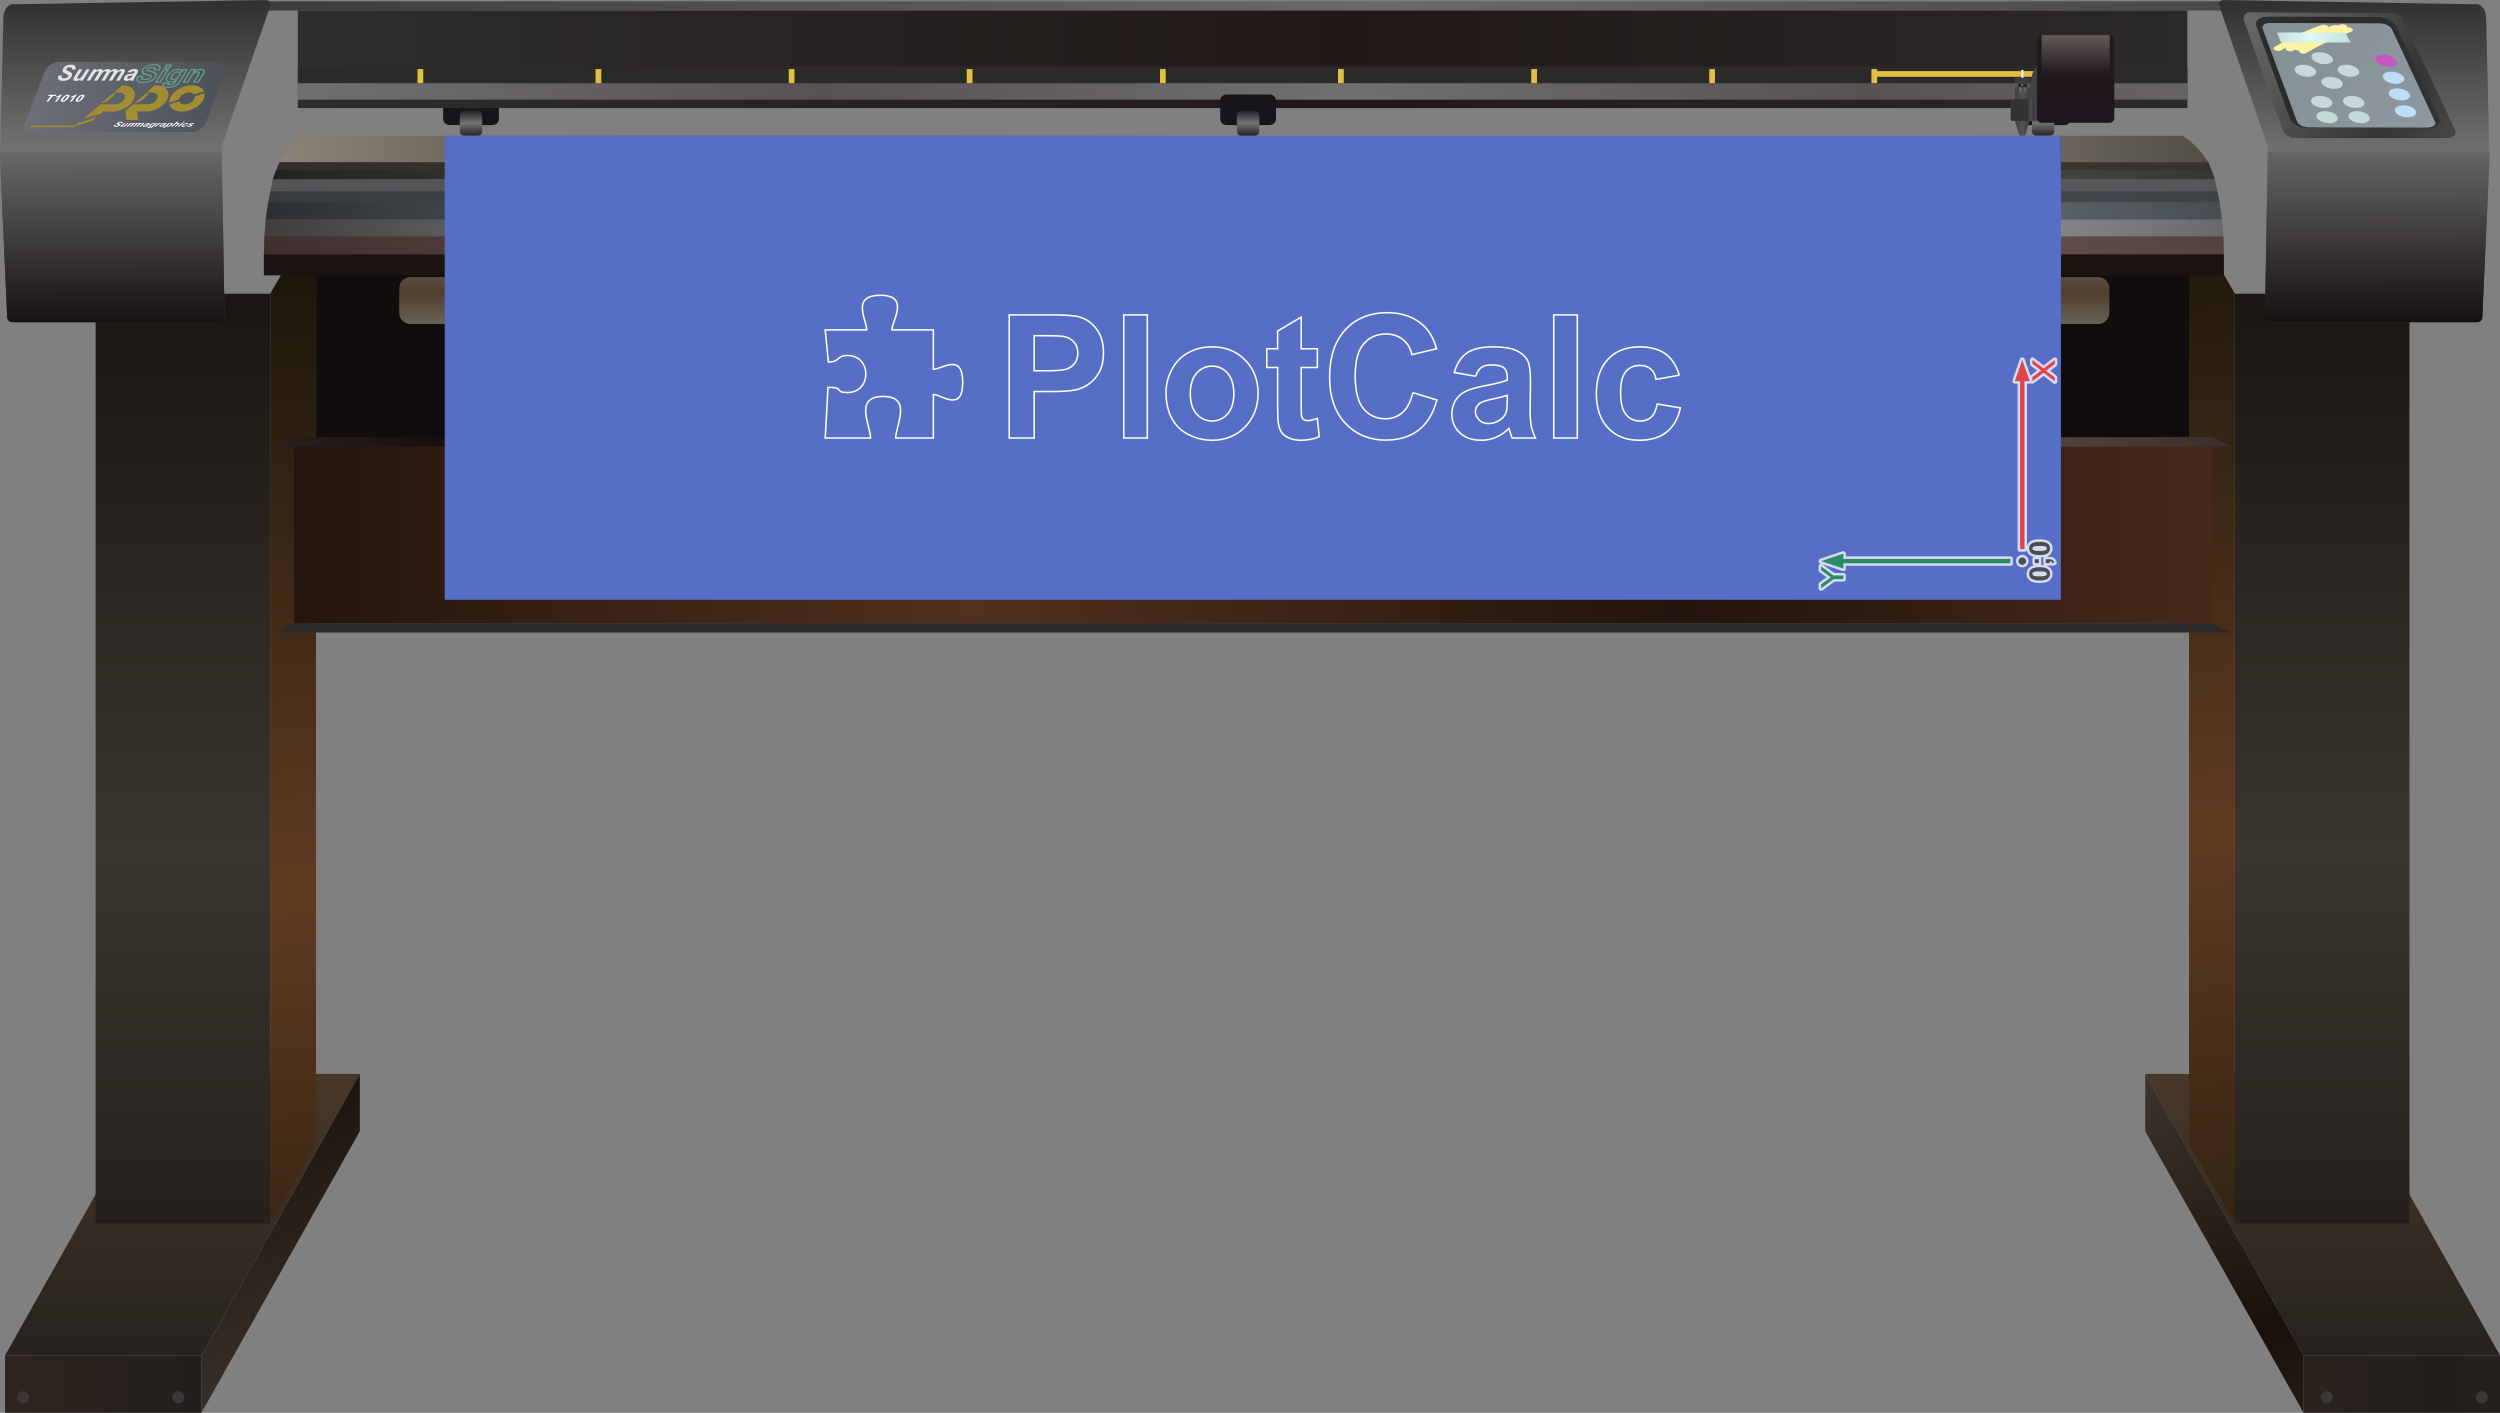
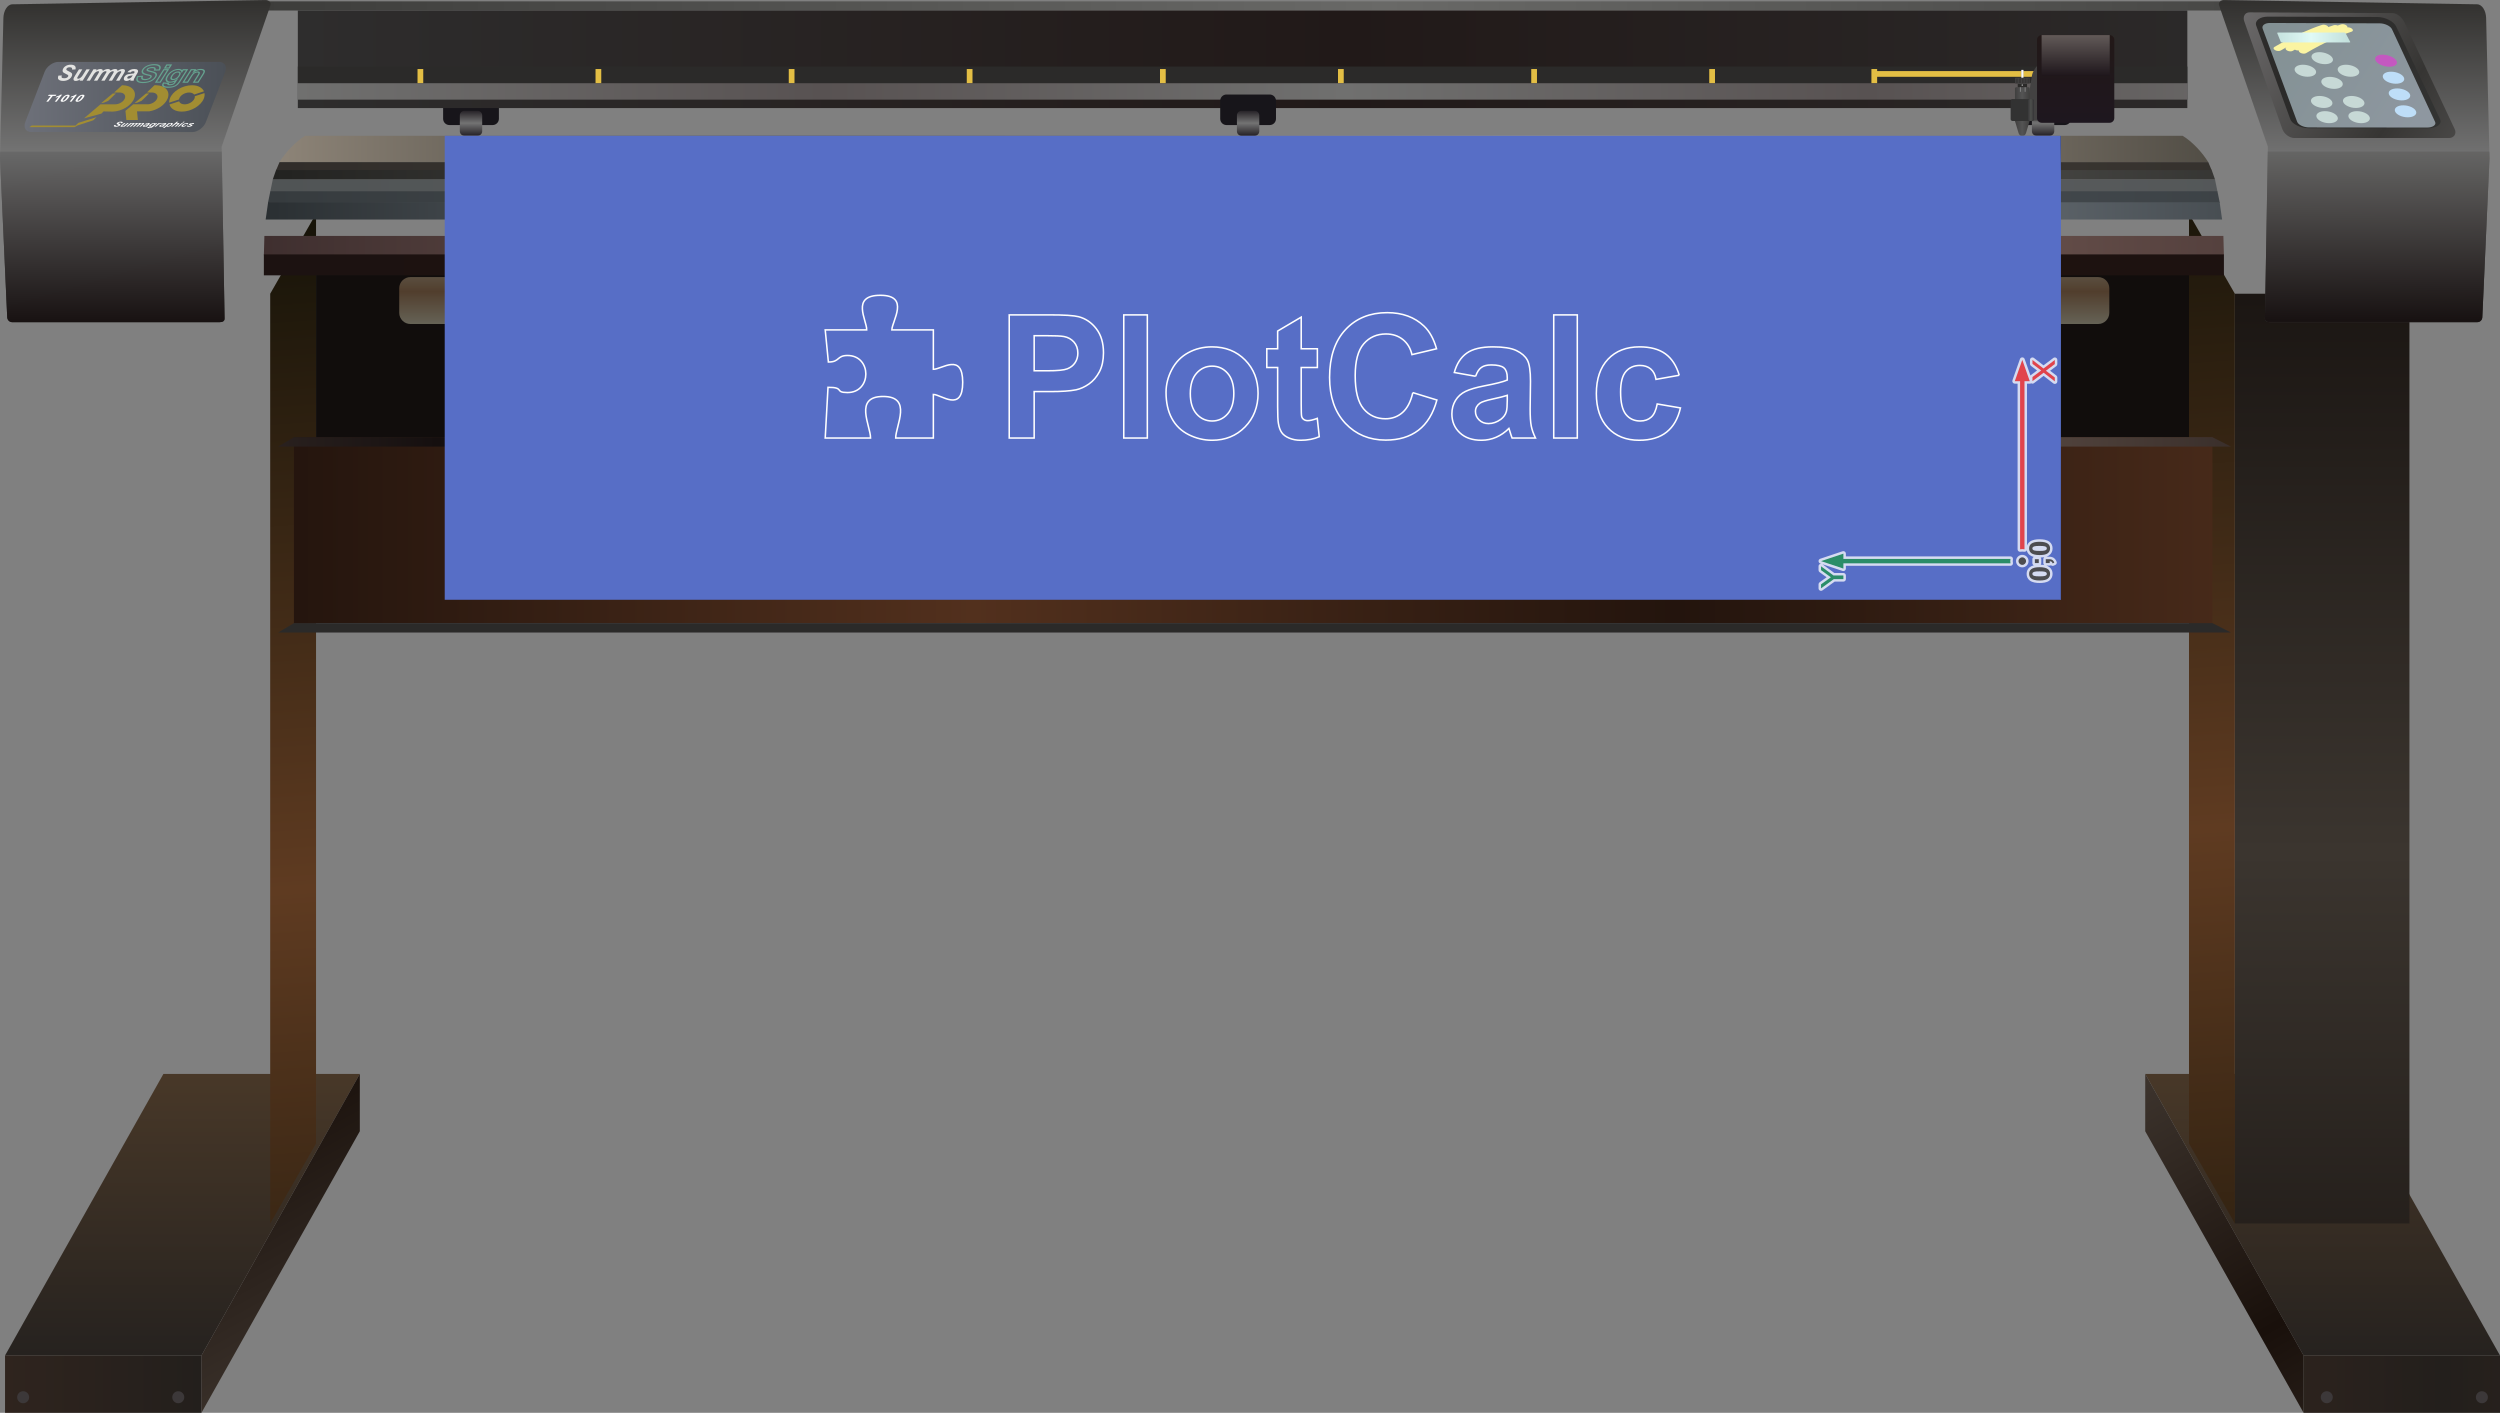
<svg xmlns="http://www.w3.org/2000/svg" xmlns:xlink="http://www.w3.org/1999/xlink" version="1.2" viewBox="-1307539 -87795 1616414 913459">
  <rect x="-1307539" y="-87795" width="1616414" height="913459" fill="#808080" stroke="none" />
  <defs>
    <linearGradient id="G1" x1="-465291" x2="-465291" y1="788622" y2="606589" spreadMethod="reflect" gradientUnits="userSpaceOnUse">
      <stop offset="0%" stop-color="rgba(38,34,31,1)" />
      <stop offset="100%" stop-color="rgba(72,56,40,1)" />
    </linearGradient>
    <linearGradient id="G2" x1="-362899" x2="-235899" y1="807143" y2="807143" spreadMethod="reflect" gradientUnits="userSpaceOnUse">
      <stop offset="0%" stop-color="rgba(47,36,30,1)" />
      <stop offset="100%" stop-color="rgba(35,31,28,1)" />
    </linearGradient>
    <linearGradient id="G3" x1="-362899" x2="-465291" y1="825664" y2="643630" spreadMethod="reflect" gradientUnits="userSpaceOnUse">
      <stop offset="0%" stop-color="rgba(66,57,50,1)" />
      <stop offset="100%" stop-color="rgba(25,16,11,1)" />
    </linearGradient>
    <linearGradient id="G4" x1="-354779" x2="-354778" y1="463010" y2="92596" spreadMethod="reflect" gradientUnits="userSpaceOnUse">
      <stop offset="0%" stop-color="rgba(59,53,47,1)" />
      <stop offset="100%" stop-color="rgba(26,21,18,1)" />
    </linearGradient>
    <linearGradient id="G5" x1="-433107" x2="-467426" y1="488383" y2="19159" spreadMethod="reflect" gradientUnits="userSpaceOnUse">
      <stop offset="0%" stop-color="rgba(95,59,33,1)" />
      <stop offset="100%" stop-color="rgba(16,16,6,1)" />
    </linearGradient>
    <linearGradient id="G6" x1="-1304284" x2="-1304284" y1="788622" y2="606589" spreadMethod="reflect" gradientUnits="userSpaceOnUse">
      <stop offset="0%" stop-color="rgba(38,34,31,1)" />
      <stop offset="100%" stop-color="rgba(72,56,40,1)" />
    </linearGradient>
    <linearGradient id="G7" x1="-1304284" x2="-1177284" y1="807143" y2="807143" spreadMethod="reflect" gradientUnits="userSpaceOnUse">
      <stop offset="0%" stop-color="rgba(47,36,30,1)" />
      <stop offset="100%" stop-color="rgba(35,31,28,1)" />
    </linearGradient>
    <linearGradient id="G8" x1="-1074891" x2="-1177284" y1="825664" y2="643630" spreadMethod="reflect" gradientUnits="userSpaceOnUse">
      <stop offset="0%" stop-color="rgba(66,57,50,1)" />
      <stop offset="100%" stop-color="rgba(25,16,11,1)" />
    </linearGradient>
    <linearGradient id="G9" x1="-1193155" x2="-1193155" y1="463010" y2="92596" spreadMethod="reflect" gradientUnits="userSpaceOnUse">
      <stop offset="0%" stop-color="rgba(59,53,47,1)" />
      <stop offset="100%" stop-color="rgba(26,21,18,1)" />
    </linearGradient>
    <linearGradient id="G10" x1="-1128960" x2="-1163280" y1="488383" y2="19159" spreadMethod="reflect" gradientUnits="userSpaceOnUse">
      <stop offset="0%" stop-color="rgba(95,59,33,1)" />
      <stop offset="100%" stop-color="rgba(16,16,6,1)" />
    </linearGradient>
    <linearGradient id="G11" x1="-1003267" x2="-1003267" y1="-8171" y2="604" spreadMethod="reflect" gradientUnits="userSpaceOnUse">
      <stop offset="0%" stop-color="rgba(115,115,115,1)" />
      <stop offset="100%" stop-color="rgba(31,27,32,1)" />
    </linearGradient>
    <linearGradient id="G12" x1="-531597" x2="-531596" y1="-8171" y2="604" spreadMethod="reflect" gradientUnits="userSpaceOnUse">
      <stop offset="0%" stop-color="rgba(115,115,115,1)" />
      <stop offset="100%" stop-color="rgba(31,27,32,1)" />
    </linearGradient>
    <linearGradient id="G13" x1="-419978" x2="-419979" y1="-10876" y2="116526" spreadMethod="reflect" gradientUnits="userSpaceOnUse">
      <stop offset="0%" stop-color="rgba(122,118,109,1)" />
      <stop offset="100%" stop-color="rgba(0,0,0,1)" />
    </linearGradient>
    <linearGradient id="G14" x1="-1138569" x2="-412447" y1="-83956" y2="-83956" spreadMethod="reflect" gradientUnits="userSpaceOnUse">
      <stop offset="0%" stop-color="rgba(61,61,59,1)" />
      <stop offset="100%" stop-color="rgba(105,105,103,1)" />
    </linearGradient>
    <linearGradient id="G15" x1="-345329" x2="-345329" y1="10236" y2="-86082" spreadMethod="reflect" gradientUnits="userSpaceOnUse">
      <stop offset="0%" stop-color="rgba(112,112,112,1)" />
      <stop offset="100%" stop-color="rgba(50,49,47,1)" />
    </linearGradient>
    <linearGradient id="G16" x1="-334386" x2="-334118" y1="10236" y2="120515" spreadMethod="reflect" gradientUnits="userSpaceOnUse">
      <stop offset="0%" stop-color="rgba(102,102,101,1)" />
      <stop offset="100%" stop-color="rgba(24,18,18,1)" />
    </linearGradient>
    <linearGradient id="G17" x1="-1235149" x2="-1235149" y1="10236" y2="-86082" spreadMethod="reflect" gradientUnits="userSpaceOnUse">
      <stop offset="0%" stop-color="rgba(115,115,115,1)" />
      <stop offset="100%" stop-color="rgba(50,49,47,1)" />
    </linearGradient>
    <linearGradient id="G18" x1="-1254043" x2="-1253774" y1="10236" y2="120515" spreadMethod="reflect" gradientUnits="userSpaceOnUse">
      <stop offset="0%" stop-color="rgba(104,104,104,1)" />
      <stop offset="100%" stop-color="rgba(24,18,18,1)" />
    </linearGradient>
    <linearGradient id="G19" x1="-274547" x2="-392515" y1="1446" y2="-75528" spreadMethod="reflect" gradientUnits="userSpaceOnUse">
      <stop offset="0%" stop-color="rgba(117,115,116,1)" />
      <stop offset="100%" stop-color="rgba(54,53,51,1)" />
    </linearGradient>
    <linearGradient id="G20" x1="-281438" x2="-385144" y1="-8383" y2="-73606" spreadMethod="reflect" gradientUnits="userSpaceOnUse">
      <stop offset="0%" stop-color="rgba(53,54,53,1)" />
      <stop offset="100%" stop-color="rgba(43,42,41,1)" />
    </linearGradient>
    <linearGradient id="G21" x1="-284361" x2="-381475" y1="-8689" y2="-69731" spreadMethod="reflect" gradientUnits="userSpaceOnUse">
      <stop offset="0%" stop-color="rgba(142,151,160,1)" />
      <stop offset="100%" stop-color="rgba(131,145,148,1)" />
    </linearGradient>
    <linearGradient id="G22" x1="-379957" x2="-332728" y1="-63549" y2="-63549" spreadMethod="reflect" gradientUnits="userSpaceOnUse">
      <stop offset="0%" stop-color="rgba(224,250,246,1)" />
      <stop offset="100%" stop-color="rgba(166,199,195,1)" />
    </linearGradient>
    <linearGradient id="G23" x1="-1114968" x2="-438058" y1="-49455" y2="-49455" spreadMethod="reflect" gradientUnits="userSpaceOnUse">
      <stop offset="0%" stop-color="rgba(46,45,45,1)" />
      <stop offset="100%" stop-color="rgba(33,25,24,1)" />
    </linearGradient>
    <linearGradient id="G24" x1="-776513" x2="-438058" y1="-28711" y2="-28711" spreadMethod="reflect" gradientUnits="userSpaceOnUse">
      <stop offset="0%" stop-color="rgba(88,82,82,1)" />
      <stop offset="100%" stop-color="rgba(112,112,111,1)" />
    </linearGradient>
    <linearGradient id="G25" x1="-1136938" x2="-414408" y1="70985" y2="70985" spreadMethod="reflect" gradientUnits="userSpaceOnUse">
      <stop offset="0%" stop-color="rgba(63,47,47,1)" />
      <stop offset="100%" stop-color="rgba(151,119,108,1)" />
    </linearGradient>
    <linearGradient id="G26" x1="-1136938" x2="-414408" y1="83473" y2="83473" spreadMethod="reflect" gradientUnits="userSpaceOnUse">
      <stop offset="0%" stop-color="rgba(28,18,17,1)" />
      <stop offset="100%" stop-color="rgba(32,19,13,1)" />
    </linearGradient>
    <linearGradient id="G27" x1="-1136603" x2="-414743" y1="59502" y2="59502" spreadMethod="reflect" gradientUnits="userSpaceOnUse">
      <stop offset="0%" stop-color="rgba(63,61,62,1)" />
      <stop offset="100%" stop-color="rgba(233,242,249,1)" />
    </linearGradient>
    <linearGradient id="G28" x1="-1134295" x2="-417051" y1="39553" y2="39553" spreadMethod="reflect" gradientUnits="userSpaceOnUse">
      <stop offset="0%" stop-color="rgba(54,59,62,1)" />
      <stop offset="100%" stop-color="rgba(82,89,95,1)" />
    </linearGradient>
    <linearGradient id="G29" x1="-1132735" x2="-418611" y1="32000" y2="32000" spreadMethod="reflect" gradientUnits="userSpaceOnUse">
      <stop offset="0%" stop-color="rgba(80,84,85,1)" />
      <stop offset="100%" stop-color="rgba(97,98,100,1)" />
    </linearGradient>
    <linearGradient id="G30" x1="-1131149" x2="-420197" y1="25049" y2="25049" spreadMethod="reflect" gradientUnits="userSpaceOnUse">
      <stop offset="0%" stop-color="rgba(34,34,32,1)" />
      <stop offset="100%" stop-color="rgba(121,120,116,1)" />
    </linearGradient>
    <linearGradient id="G31" x1="-1307612" x2="-798704" y1="16973" y2="16973" spreadMethod="reflect" gradientUnits="userSpaceOnUse">
      <stop offset="0%" stop-color="rgba(188,175,159,1)" />
      <stop offset="100%" stop-color="rgba(56,54,48,1)" />
    </linearGradient>
    <linearGradient id="G32" x1="-1135775" x2="-415571" y1="48602" y2="48602" spreadMethod="reflect" gradientUnits="userSpaceOnUse">
      <stop offset="0%" stop-color="rgba(42,47,50,1)" />
      <stop offset="100%" stop-color="rgba(164,174,184,1)" />
    </linearGradient>
    <linearGradient id="G33" x1="-1128981" x2="-422365" y1="19599" y2="19599" spreadMethod="reflect" gradientUnits="userSpaceOnUse">
      <stop offset="0%" stop-color="rgba(49,45,42,1)" />
      <stop offset="100%" stop-color="rgba(68,65,58,1)" />
    </linearGradient>
    <linearGradient id="G34" x1="-677935" x2="-1132835" y1="251472" y2="251472" spreadMethod="reflect" gradientUnits="userSpaceOnUse">
      <stop offset="0%" stop-color="rgba(82,48,29,1)" />
      <stop offset="100%" stop-color="rgba(35,20,13,1)" />
    </linearGradient>
    <linearGradient id="G35" x1="-689056" x2="-1025069" y1="192998" y2="192998" spreadMethod="reflect" gradientUnits="userSpaceOnUse">
      <stop offset="0%" stop-color="rgba(88,73,66,1)" />
      <stop offset="100%" stop-color="rgba(21,15,15,1)" />
    </linearGradient>
    <linearGradient id="G36" x1="-979921" x2="-979920" y1="100705" y2="78128" spreadMethod="reflect" gradientUnits="userSpaceOnUse">
      <stop offset="0%" stop-color="rgba(81,62,45,1)" />
      <stop offset="100%" stop-color="rgba(103,101,89,1)" />
    </linearGradient>
    <linearGradient id="G37" x1="-1291673" x2="-1161479" y1="-25078" y2="-25078" spreadMethod="reflect" gradientUnits="userSpaceOnUse">
      <stop offset="0%" stop-color="rgba(109,112,121,1)" />
      <stop offset="100%" stop-color="rgba(75,80,87,1)" />
    </linearGradient>
    <linearGradient id="G38" x1="-500825" x2="-500824" y1="-8171" y2="604" spreadMethod="reflect" gradientUnits="userSpaceOnUse">
      <stop offset="0%" stop-color="rgba(115,115,115,1)" />
      <stop offset="100%" stop-color="rgba(31,27,32,1)" />
    </linearGradient>
    <linearGradient id="G39" x1="9277" x2="-67" y1="-4784" y2="-4784" spreadMethod="reflect" gradientUnits="userSpaceOnUse">
      <stop offset="0%" stop-color="rgba(43,42,41,1)" />
      <stop offset="100%" stop-color="rgba(84,84,84,1)" />
    </linearGradient>
    <linearGradient id="G40" x1="1611" x2="67" y1="-40081" y2="-40081" spreadMethod="reflect" gradientUnits="userSpaceOnUse">
      <stop offset="0%" stop-color="rgba(178,179,179,1)" />
      <stop offset="100%" stop-color="rgba(254,254,254,1)" />
    </linearGradient>
    <linearGradient id="G41" x1="9505" x2="5550" y1="-16650" y2="-16650" spreadMethod="reflect" gradientUnits="userSpaceOnUse">
      <stop offset="0%" stop-color="rgba(31,27,32,1)" />
      <stop offset="100%" stop-color="rgba(77,79,77,1)" />
    </linearGradient>
    <linearGradient id="G42" x1="59491" x2="59491" y1="-7489" y2="-66639" spreadMethod="reflect" gradientUnits="userSpaceOnUse">
      <stop offset="0%" stop-color="rgba(30,23,31,1)" />
      <stop offset="100%" stop-color="rgba(34,24,23,1)" />
    </linearGradient>
    <linearGradient id="G43" x1="56531" x2="56531" y1="-38903" y2="-65107" spreadMethod="reflect" gradientUnits="userSpaceOnUse">
      <stop offset="0%" stop-color="rgba(31,23,28,1)" />
      <stop offset="100%" stop-color="rgba(98,90,88,1)" />
    </linearGradient>
    <linearGradient id="GS1" x1="0" x2="0" y1="0" y2="25000" gradientUnits="userSpaceOnUse">
      <stop offset="25%" stop-color="rgba(0,0,0,.2)" />
      <stop offset="100%" stop-color="rgba(0,0,0,0)" />
    </linearGradient>
    <linearGradient id="GS2" x1="0" x2="0" y1="300000" y2="100000" gradientUnits="userSpaceOnUse">
      <stop offset="0%" stop-color="rgba(0,0,0,.1)" />
      <stop offset="100%" stop-color="rgba(0,0,0,0)" />
    </linearGradient>
  </defs>
  <path id="theMotionPath" d="M0 0H-995000H0" />
  <g>
    <path fill="rgba(17,13,12,1)" d="m-1103201 211654h1215742v-134954h-1215742z" />
    <path fill="url(#G1)" d="m181875 788622h127000l-102392-182033h-127000z" />
    <path fill="url(#G2)" d="m181875 788622h127000v37042h-127000z" />
    <path fill="url(#G3)" d="m181875 788622l-102392-182033v37041l102392 182034z" />
    <path fill="rgba(60,56,57,1)" d="m196869 811728c2143 0 3881 1737 3881 3881 0 2143-1738 3880-3881 3880-2143 0-3881-1737-3881-3880 0-2144 1738-3881 3881-3881" />
    <path fill="rgba(60,56,57,1)" d="m297167 811728c2143 0 3880 1737 3880 3881 0 2143-1737 3880-3880 3880-2144 0-3881-1737-3881-3880 0-2144 1737-3881 3881-3881" />
    <path fill="url(#G4)" d="m137427 703250h112889v-601133h-112889z" />
    <path fill="url(#G5)" d="m137427 703250l-29635-51708v-601133l29635 51708z" />
    <path fill="url(#G6)" d="m-1177284 788622h-127000l102393-182033h127000z" />
    <path fill="url(#G7)" d="m-1177284 788622h-127000v37042h127000z" />
    <path fill="url(#G8)" d="m-1177284 788622l102393-182033v37041l-102393 182034z" />
    <path fill="rgba(60,56,57,1)" d="m-1192278 811728c-2143 0-3880 1737-3880 3881 0 2143 1737 3880 3880 3880 2144 0 3881-1737 3881-3880 0-2144-1737-3881-3881-3881" />
    <path fill="rgba(60,56,57,1)" d="m-1292575 811728c-2143 0-3881 1737-3881 3881 0 2143 1738 3880 3881 3880 2143 0 3880-1737 3880-3880 0-2144-1737-3881-3880-3881" />
-     <path fill="url(#G9)" d="m-1132835 703250h-112889v-601133h112889z" />
    <path fill="url(#G10)" d="m-1132835 703250l29634-51708v-601133l-29634 51708z" />
    <path fill="rgba(23,21,26,1)" d="m-1016980-26692h27955c2231 0 4057 1826 4057 4057v11642c0 2231-1826 4057-4057 4057h-27955c-2232 0-4057-1826-4057-4057v-11642c0-2231 1825-4057 4057-4057" />
    <path fill="url(#G11)" d="m-1007264 0h8523c1633 0 2970-1337 2970-2970v-10226c0-1633-1337-2970-2970-2970h-8523c-1634 0-2971 1337-2971 2970v10226c0 1633 1337 2970 2971 2970" />
    <path fill="rgba(23,21,26,1)" d="m-535-26692h27954c2232 0 4057 1826 4057 4057v11642c0 2231-1825 4057-4057 4057h-27954c-2231 0-4057-1826-4057-4057v-11642c0-2231 1825-4057 4057-4057" />
    <path fill="url(#G12)" d="m9180 0h8524c1633 0 2970-1337 2970-2970v-10226c0-1633-1337-2970-2970-2970h-8524c-1633 0-2970 1337-2970 2970v10226c0 1633 1337 2970 2970 2970" />
    <path fill="url(#G13)" d="m76896 117594l-299-34121h-1158637l-299 34121-50800 14817-32372-11896-10667-10682-1763-190853 97366-2469-802 91369h1157311l-802-91369 97367 2469-1764 190853-10667 10682-32372 11896z" />
    <path fill="url(#G14)" d="m-1138569-86919h1270896v5926h-1270896z" />
    <path fill="url(#G15)" d="m160068 120515h134197c1746 0 3096-1431 3175-3175l4656-102870-2192-90693c-101-4177-2308-8731-5852-8791l-163723-2752c-1746-29-3745 1526-3175 3175l31644 91652-1905 111125c-30 1746 1429 2329 3175 2329" />
    <path fill="url(#G16)" d="m160068 120515h134197c1746 0 3096-1431 3175-3175l4656-102870-102-4234h-143251l-1850 107950c-30 1746 1429 2329 3175 2329" />
    <path fill="url(#G17)" d="m-1165511 120515h-134197c-1746 0-3096-1431-3175-3175l-4656-102870 2192-90693c101-4177 2308-8731 5852-8791l163723-2752c1746-29 3745 1526 3175 3175l-31643 91652 1905 111125c30 1746-1430 2329-3176 2329" />
    <path fill="url(#G18)" d="m-1165511 120515h-134197c-1746 0-3096-1431-3175-3175l-4656-102870 102-4234h143251l1851 107950c30 1746-1430 2329-3176 2329" />
    <path fill="url(#G19)" d="m146964-79810l92375 488c2959 15 6258 2837 7754 6013l32496 69001c1434 3045-553 5754-3718 5754h-99907c-3179 0-6706-2616-7838-5819l-24590-69594c-1126-3188 498-5858 3428-5843" />
    <path fill="url(#G20)" d="m158769-77031l70714 220c5241 16 10700 2850 12247 6119l28460 60127c1443 3049-2530 5775-8169 5770l-76396-65c-5639-5-11162-2637-12329-5843l-22019-60469c-1169-3211 2267-5859 7492-5859" />
    <path fill="url(#G21)" d="m160068-72935l71088 236c3277 10 6915 1740 7879 3811l27893 59940c889 1912-1576 3620-5101 3616l-76395-73c-3525-3-6972-1657-7713-3657l-22309-60208c-741-1999 1382-3676 4658-3665" />
    <path fill="rgba(251,244,162,1)" d="m210215-70115c995-82 2163 253 2917 853 932 741 845 1616-194 1950-4103 1323-7930 2927-11583 4584-6202 2812-12315 5974-17886 9312-842 505-2487 405-3635-227-787-433-1148-1008-1023-1495-816 65-1756-122-2516-537l-55-32c-456 268-928 534-1382 804-858 510-2493 415-3636-219-1124-625-1340-1560-483-2064l290-179c-1341 731-2668 1479-3953 2235-871 512-2504 409-3635-228-1108-622-1314-1552-443-2064 5778-3413 12156-6643 18605-9516 3876-1726 7922-3391 12247-4770 1052-335 2631-14 3510 723 254 213 429 455 512 683 1133-415 2265-810 3428-1179 758-240 1769-138 2598 204 733-260 1482-506 2226-748 1052-343 2618-30 3524 723 462 384 664 821 567 1187" />
    <path fill="url(#G22)" d="m165320-66751h42877c346 0 718 172 829 382l2986 5640c115 216-70 382-429 382h-43664c-359 0-702-172-788-382l-2294-5640c-86-210 124-382 483-382" />
    <path fill="rgba(199,217,214,1)" d="m195674-46305c3746 0 5985-1739 4962-3884-1023-2146-4865-3881-8542-3885-3677-4-5847 1735-4879 3885 967 2149 4713 3884 8459 3884m-346-796c2965 0 4749-1382 3940-3088-809-1707-3884-3088-6801-3088-2916 0-4651 1381-3884 3088 767 1706 3781 3088 6745 3088" />
    <path fill="rgba(199,217,214,1)" d="m201659-30328c3767 0 6192-1744 5432-3885-760-2141-4437-3880-8196-3884-3760-4-6200 1739-5432 3884 767 2145 4430 3885 8196 3885m-276-797c2985 0 4914-1381 4312-3088-601-1706-3524-3084-6510-3088-2986-4-4921 1382-4313 3088 609 1707 3525 3088 6511 3088" />
    <path fill="rgba(199,217,214,1)" d="m184437-38178c3766 0 6220-1735 5390-3877-829-2141-4609-3892-8348-3892-3739 0-6068 1739-5253 3884 816 2146 4444 3885 8211 3885m-277-797c2986 0 4928-1381 4271-3088-656-1707-3649-3088-6621-3088-2971 0-4844 1382-4202 3088 643 1707 3566 3088 6552 3088" />
    <path fill="rgba(199,217,214,1)" d="m212344-38170c3759 0 6234-1727 5363-3877-871-2149-4714-3892-8459-3892-3746 0-5999 1739-5156 3884 843 2146 4492 3885 8252 3885m-290-797c2985 0 4920-1381 4243-3088-677-1706-3725-3088-6704-3088-2979 0-4768 1382-4105 3088 663 1707 3580 3088 6566 3088" />
    <path fill="rgba(199,217,214,1)" d="m215675-17984c3760 0 6199-1736 5432-3885-767-2149-4437-3884-8197-3884-3759 0-6192 1739-5432 3884 760 2145 4437 3885 8197 3885m-290-797c2992 0 4920-1381 4312-3088-608-1706-3518-3088-6510-3088-2993 0-4907 1382-4299 3088 608 1707 3504 3088 6497 3088" />
    <path fill="rgba(199,217,214,1)" d="m194969-17984c3767 0 6192-1740 5432-3885-760-2145-4437-3884-8196-3884-3760 0-6200 1739-5432 3884 767 2145 4430 3885 8196 3885m-276-797c2985 0 4913-1381 4312-3088-601-1706-3524-3088-6510-3088-2986 0-4921 1382-4313 3088 609 1707 3525 3088 6511 3088" />
    <path fill="rgba(199,217,214,1)" d="m219172-8152c3766 0 6192-1739 5432-3884-760-2145-4437-3884-8197-3884-3759 0-6199 1739-5432 3884 767 2145 4430 3884 8197 3884m-277-796c2986 0 4914-1381 4313-3088-601-1706-3525-3088-6510-3088-2986 0-4921 1382-4313 3088 608 1707 3525 3088 6510 3088" />
    <path fill="rgba(199,217,214,1)" d="m198480-8152c3760 0 6185-1739 5418-3884-767-2145-4430-3884-8196-3884-3767 0-6186 1739-5419 3884 767 2145 4437 3884 8197 3884m-290-796c2985 0 4921-1381 4312-3088-608-1706-3524-3088-6510-3088-2986 0-4921 1382-4313 3088 609 1707 3525 3088 6511 3088" />
    <path fill="rgba(190,222,248,1)" d="m249180-11947c3760 17 6199-1694 5432-3827-767-2133-4430-3893-8196-3917-3767-24-6193 1694-5433 3836 761 2141 4438 3892 8197 3908m-290-804c2985 16 4920-1337 4312-3031-608-1695-3524-3092-6510-3113-2986-20-4914 1349-4312 3048 601 1698 3524 3080 6510 3096" />
    <path fill="rgba(190,222,248,1)" d="m245268-22877c3760 33 6193-1686 5433-3819-761-2133-4444-3892-8211-3933-3766-41-6199 1666-5432 3811 767 2146 4451 3909 8210 3941m-276-804c2992 24 4907-1341 4299-3031-608-1690-3497-3084-6497-3113-2999-28-4941 1313-4326 3015 615 1703 3532 3105 6524 3129" />
    <path fill="rgba(190,222,248,1)" d="m241412-33660c3760 40 6185-1662 5418-3811-767-2150-4499-3913-8265-3966-3767-53-6117 1666-5350 3819 767 2154 4437 3917 8197 3958m-290-805c2985 33 4920-1320 4312-3023-608-1702-3566-3108-6552-3145-2985-36-4879 1321-4271 3023 609 1703 3525 3113 6511 3145" />
    <path fill="rgba(196,88,192,1)" d="m237196-44647c3760 45 5923-1646 4755-3795-1168-2150-5218-3954-8915-4007-3698-52-5702 1674-4576 3828 1127 2154 4977 3929 8736 3974m-415-805c2972 37 4714-1312 3788-3015-926-1702-4119-3120-7063-3161-2945-40-4562 1309-3663 3023 898 1715 3967 3117 6938 3153" />
    <path fill="url(#G23)" d="m-1114968-17916h1221684v-63077h-1221684z" />
    <path fill="url(#G24)" d="m-1114968-23366h1221684v-10690h-1221684z" />
    <path fill="rgba(43,42,41,1)" d="m-1114968-44745h1221684v10689h-1221684z" />
    <path fill="rgba(227,190,68,1)" d="m-922489-43157h3704v9101h-3704z" />
    <path fill="rgba(227,190,68,1)" d="m-1037583-43157h3704v9101h-3704z" />
    <path fill="rgba(227,190,68,1)" d="m-797553-43157h3704v9101h-3704z" />
    <path fill="rgba(227,190,68,1)" d="m-97547-43157h3704v1323h117581v-1323h3704v9101h-3704v-4074h-117581v4074h-3704z" />
    <path fill="url(#G25)" d="m-1136938 77229l344-12488c165261 0 1101356 0 1266617 0l344 12488c-165491 0-1101815 0-1267305 0" />
    <path fill="url(#G26)" d="m-1136938 76700v13547c165490 0 1101814 0 1267305 0v-13547c-165491 0-1101815 0-1267305 0" />
-     <path fill="url(#G27)" d="m-1136603 65058l828-11112c164715 0 1100264 0 1264978 0l828 11112c-165266 0-1101367 0-1266634 0" />
    <path fill="url(#G28)" d="m-1134295 43416l1586-7725c162671 0 1096176 0 1258846 0l1586 7725c-163728 0-1098290 0-1262018 0" />
    <path fill="url(#G29)" d="m-1132735 35863l1586-7726c161631 0 1094096 0 1255727 0l1586 7726c-162689 0-1096211 0-1258899 0" />
    <path fill="url(#G30)" d="m-1131149 28137l2168-6177c160185 0 1091205 0 1251391 0l2168 6177c-161631 0-1094096 0-1255727 0" />
    <path fill="url(#G31)" d="m-1126813 17039c3721-6103 10302-13270 16561-17039 147699 0 1066233 0 1213933 0 6258 3769 12840 10936 16561 17039-158740 0-1088315 0-1247055 0" />
    <path fill="url(#G32)" d="m129203 54158l-1585-11112c-163658 0-1098150 0-1261807 0l-1586 11112c164715 0 1100264 0 1264978 0" />
    <path fill="url(#G33)" d="m122410 22160l-2168-5121c-158740 0-1088315 0-1247055 0l-2168 5121c160185 0 1091205 0 1251391 0" />
    <path fill="url(#G34)" d="m-1117496 194896h1240452v120209h-1240452z" />
    <path fill="url(#G35)" d="m-1127727 200981h1262677l-11994-6085h-1240452z" />
    <path fill="rgba(43,42,41,1)" d="m-1127727 321190h1262677l-11994-6085h-1240452z" />
    <path fill="url(#G36)" d="m-1042186 91357h1091227c3978 0 7232 3254 7232 7232v15875c0 3977-3254 7232-7232 7232h-1091227c-3977 0-7232-3255-7232-7232v-15875c0-3978 3254-7232 7232-7232" />
    <path fill="url(#G37)" d="m-1269789-47767h103898c3537 0 5316 2893 3954 6430l-12520 32519c-1362 3537-5370 6430-8906 6430h-103898c-3537 0-5316-2893-3954-6430l12520-32519c1362-3537 5370-6430 8906-6430" />
    <path fill="rgba(254,254,254,1)" d="m-1223220-8192h907l-318 275c543-222 1009-333 1396-333 268 0 444 36 527 108 84 72 91 172 22 299 223-116 480-212 778-290 297-78 569-117 816-117 176 0 311 20 406 58l149 105 107 170c543-222 1009-333 1396-333 269 0 444 36 527 108 84 72 91 172 22 299 223-116 480-212 778-290 297-78 569-117 816-117 284 0 462 50 535 150 73 100 39 231-102 396-69 79-219 216-452 410l-1665 1402h-958l1662-1402c208-176 324-276 347-300 57-66 71-117 44-156-27-37-101-57-221-57-240 0-526 82-856 247-239 118-536 327-889 626l-1230 1042h-958l1644-1394c189-160 303-264 344-312 52-61 64-111 34-150-30-39-101-59-213-59-105 0-231 21-376 62-147 40-293 96-437 167-145 71-296 163-452 274-25 19-59 45-102 79l-1584 1333h-958l2011-1704c55-65 69-116 42-154-27-37-101-57-221-57-240 0-526 82-856 247-239 118-536 327-889 626l-1230 1042h-958l1644-1394c189-160 303-264 344-312 52-61 63-111 34-150-30-39-101-59-213-59-105 0-231 21-377 62-146 40-292 96-436 167-146 71-296 163-452 274-72 53-220 171-441 355l-1245 1057h-959zm36540 1660l1013-96c-28 128-2 218 74 271 77 53 220 79 431 79 217 0 419-31 604-96 129-43 221-97 274-159 37-43 46-81 28-114-22-32-121-71-296-117-471-124-743-223-819-296-119-112-100-260 57-442 156-183 396-340 718-472 448-184 959-276 1531-276 456 0 754 55 894 163 140 109 161 256 65 441l-969 101c26-84 5-148-63-190-94-57-239-85-439-85-199 0-361 22-487 65-125 44-211 94-259 150-50 58-46 106 10 143 35 24 179 65 431 122 390 89 627 175 711 261 119 120 106 265-39 434-188 219-492 409-912 570-420 160-887 240-1401 240-512 0-854-61-1029-183-175-121-217-293-128-514m-1088-224l847 97c-385 269-786 474-1207 614-421 140-829 210-1224 210-452 0-734-87-849-262-114-175-40-416 223-724 215-250 498-487 850-710 351-223 742-398 1175-527 433-127 841-192 1227-192 418 0 692 71 818 214 128 142 108 328-60 560l-964 64c88-129 109-225 62-285-47-62-150-92-311-92-185 0-396 45-633 135-238 90-476 224-715 403-239 179-426 346-560 503-117 136-156 241-118 315 40 74 136 111 290 111 153 0 332-36 537-109 203-72 408-181 612-325m-2328-1436h957l-2715 2300h-958zm1031-873h956l-663 563h-958zm-6955 3173h-957l3746-3173h957l-1335 1131c315-113 587-192 819-242 231-49 455-74 671-74 291 0 475 54 551 163 75 108 38 250-113 426-84 92-240 234-470 427l-1597 1342h-958l1629-1368c175-149 283-244 325-287 68-79 84-141 50-189-35-47-116-71-246-71-163 0-351 37-563 109-278 96-526 213-749 353-121 77-349 257-685 542zm-3030-981c-156 182-208 323-158 423 51 100 167 150 352 150 160 0 346-38 558-112 213-75 442-200 689-374 247-173 434-335 562-484 148-172 198-305 148-398-48-92-172-139-369-139-185 0-388 43-613 127-224 85-449 210-673 375-225 165-390 309-496 432m556-1319h909l-273 234c284-104 530-179 739-225 207-45 409-67 603-67 373 0 601 84 685 250 84 167-16 415-299 745-355 415-853 767-1491 1053-545 245-1048 367-1507 367-474 0-725-122-757-367l-1396 1187h-956zm-3290 1223c-67 10-152 20-255 29-514 38-876 93-1086 166-150 53-264 124-340 213-63 74-76 135-38 186 36 50 121 75 252 75 145 0 301-23 469-69 168-46 315-105 439-177 126-73 279-186 460-340zm-416-581l-894-51c282-203 605-362 970-477 365-114 767-172 1207-172 457 0 745 60 861 179 116 120 101 265-47 437-59 70-132 144-218 221-86 78-328 284-727 616-330 275-542 468-637 578-84 98-150 206-199 327h-937c36-84 87-171 155-260-227 101-456 179-686 235-230 55-438 82-623 82-294 0-483-62-567-188-84-125-42-286 127-484 189-220 445-396 769-528 324-132 769-212 1334-239 479-25 810-55 993-90 115-87 195-156 239-208 58-67 64-122 20-167-44-46-148-68-311-68-171 0-326 22-463 68-138 44-260 107-366 189m-2778-642h901l-507 433c611-328 1109-491 1496-491 137 0 265 22 382 67l-805 509c-69-20-154-31-252-31-165 0-368 41-608 122-241 81-467 189-679 325-213 135-492 350-838 644l-847 722h-958zm-4909 1309c-151 176-205 309-163 401 42 92 154 138 337 138 171 0 372-42 604-124 231-83 454-200 670-352 216-152 386-299 508-441 140-164 183-296 129-396-55-99-174-150-357-150-173 0-368 45-587 133-220 88-455 224-707 409-193 142-337 269-434 382m-2086 1115l932 95c-57 67-83 117-79 150 4 34 33 63 87 87 53 24 145 36 272 36 216 0 411-26 586-79 132-40 268-105 407-195 85-56 240-180 462-369l127-108c-502 178-941 268-1313 268-348 0-565-80-651-239-86-159 2-392 265-699 231-270 519-518 864-743 345-226 704-396 1079-512 373-116 703-174 988-174 235 0 415 41 542 122 125 82 179 196 162 343l473-407h902l-2213 1923c-366 306-640 525-823 656-183 131-353 235-511 313-157 78-328 143-512 195-184 53-379 90-588 113-209 23-424 35-645 35-500 0-832-55-992-166-160-112-130-296 91-554 23-28 52-58 88-91m-459-1201c-67 10-152 20-255 29-513 38-876 93-1086 166-150 53-263 124-339 213-64 74-76 135-39 186 37 50 121 75 252 75 145 0 302-23 469-69 169-46 315-105 440-177 126-73 279-186 459-340zm-416-581l-893-51c282-203 605-362 970-477 365-114 766-172 1207-172 457 0 744 60 860 179 116 120 101 265-46 437-60 70-132 144-218 221-87 78-329 284-728 616-330 275-542 468-636 578-84 98-150 206-200 327h-936c35-84 87-171 155-260-228 101-457 179-687 235-229 55-438 82-622 82-295 0-484-62-568-188-84-125-41-286 128-484 189-220 445-396 768-528 325-132 769-212 1335-239 478-25 809-55 993-90 115-87 195-156 239-208 58-67 64-122 19-167-43-46-147-68-310-68-171 0-326 22-464 68-137 44-260 107-366 189m-14491-642h959l-1645 1365c-198 164-314 266-349 306-57 67-72 124-44 172 27 48 94 71 202 71 76 0 161-11 255-32 92-22 197-55 313-99 117-44 231-95 342-152 112-56 234-131 368-224 97-69 230-172 397-310l1323-1097h958l-2778 2300h-894l348-296c-563 236-1055 353-1481 353-268 0-433-54-493-163-61-108-13-255 143-437 69-80 245-238 531-475zm-6279 1278l986-33c-155 197-217 330-184 399 51 112 274 168 671 168 329 0 602-38 815-115 212-77 365-169 458-278 80-93 88-173 24-238-43-48-209-126-498-232-288-107-488-196-601-268-115-72-172-165-174-279-2-115 62-249 193-401 230-269 570-491 1020-667 449-177 957-265 1524-265 574 0 944 87 1109 262 166 175 140 408-78 698l-989 28c106-151 120-267 45-348-75-81-255-121-537-121-279 0-504 31-678 95-174 64-302 144-385 241-79 91-88 166-31 226 58 60 229 143 511 249 428 158 677 285 746 384 105 145 60 330-134 557-241 281-617 520-1130 719-512 199-1073 298-1683 298-421 0-747-45-977-137-230-92-339-219-327-381 13-163 114-350 304-561" />
    <path fill="rgba(162,141,50,1)" d="m-1240599-15764l5873 132c5991-129 12175-3905 13952-8519 1813-4708-1634-8524-7697-8524-47 0-94 0-141 1l-5175 4715 3507-20c2723 0 4271 1714 3457 3828-798 2071-3575 3767-6265 3825h-9486l-10673 9059 11263-3070z" />
    <path fill="rgba(162,141,50,1)" d="m-1220545-21094l632-614 6824-5671h1993l-4910 4764-2800 1200zm1598 5299l7803-3c5429-805 10454-4298 12015-8353 1781-4624-1512-8405-7422-8521l-1087-37-4934 4707 3648 40c2466 181 3771 1833 3009 3811-731 1898-3145 3510-5671 3786h-9789l-5058 4236 596 5908h7430z" />
    <path fill="rgba(162,141,50,1)" d="m-1189987-15628c6063 0 12448-3816 14261-8523 474-1233 587-2404 388-3462l-6243 2033c59 442 0 924-195 1429-814 2113-3681 3827-6403 3827-1844 0-3149-787-3546-1951l-6244 2034c771 2740 3734 4613 7982 4613m14304-13106c-1037-2370-3850-3941-7741-3941-6063 0-12448 3816-14261 8524-369 958-520 1879-475 2739l6341-2066c35-218 95-444 184-673 813-2114 3680-3828 6403-3828 1481 0 2614 508 3209 1310z" />
    <path fill="rgba(162,141,50,1)" d="m-1242087-21094l631-614 6824-5671h1994l-4911 4764-2800 1200z" />
    <path fill="rgba(162,141,50,1)" d="m-1258737-6622l-28242-29-1636 1066h29330l1614-1008 10454-3430 2039-2018-11742 3690z" />
    <path fill="rgba(227,227,225,1)" d="m-1247116-42990h2061l-518 880c1068-710 2042-1064 2922-1064 608 0 1033 116 1276 345 244 231 334 549 272 955 419-371 933-677 1550-927 616-248 1204-373 1766-373 399 0 721 62 965 184l408 322 378 558c1067-710 2042-1064 2922-1064 608 0 1033 116 1276 345 244 231 334 549 272 955 419-371 933-677 1550-927 616-248 1204-373 1766-373 644 0 1086 161 1326 479 240 318 260 738 63 1264-98 253-337 689-721 1309l-2739 4476h-2175l2732-4476c340-561 528-882 565-958 79-209 74-375-17-497-90-120-271-182-543-182-546 0-1134 262-1762 788-454 375-972 1042-1552 1998l-2017 3327h-2174l2696-4450c309-512 491-844 549-998 73-193 61-353-35-478-98-125-274-187-528-187-238 0-509 66-809 196-302 130-591 307-866 535-277 227-550 519-822 875-43 58-100 140-172 248l-2607 4259h-2174l3298-5440c77-207 71-370-19-491-89-120-271-182-542-182-547 0-1135 262-1762 788-455 375-973 1042-1553 1998l-2016 3327h-2175l2696-4450c309-512 491-844 549-998 73-193 61-353-34-478-98-125-275-187-528-187-238 0-509 66-809 196-303 130-592 307-867 535-277 227-550 519-821 875-125 168-374 545-737 1132l-2042 3375h-2175zm25400 3906c-145 33-330 63-558 92-1137 120-1919 297-2340 530-302 170-507 397-613 680-89 235-72 431 50 594 121 160 332 240 629 240 329 0 667-73 1013-221 348-147 636-335 866-566 232-231 494-592 790-1083zm-1376-1854l-2066-163c488-651 1104-1158 1847-1523 743-366 1613-550 2612-550 1038 0 1735 191 2086 571 353 382 427 847 220 1396-83 222-193 458-330 705-138 250-535 906-1194 1967-545 878-883 1493-1015 1844-118 314-187 661-210 1045h-2125c17-266 70-545 157-830-440 323-902 573-1383 750-480 177-933 264-1352 264-668 0-1144-200-1428-601-284-401-307-915-70-1545 264-703 715-1266 1352-1686 638-422 1588-677 2850-764 1069-80 1798-175 2189-286 195-278 325-500 388-665 80-214 54-391-81-535-132-144-385-215-755-215-389 0-723 71-1003 215-278 141-510 344-689 606m-33374-2052h2177l-2718 4358c-329 524-516 850-565 979-80 212-71 394 27 547 97 154 268 229 512 229 173 0 357-35 554-104 194-68 407-174 639-316 232-141 453-302 664-483 211-182 432-420 668-717 168-219 394-550 670-988l2187-3505h2175l-4596 7344h-2030l570-943c-1101 752-2133 1127-3098 1127-608 0-1024-174-1241-521-219-347-219-814 1-1396 96-255 379-760 850-1517zm-13302 4080l2214-104c-206 630-247 1055-122 1274 199 358 747 538 1648 538 748 0 1338-123 1764-368 426-246 703-540 834-887 112-300 71-554-122-762-134-153-569-401-1303-740-734-342-1255-628-1565-856-313-229-511-526-601-892-90-365-44-792 140-1280 322-856 929-1566 1819-2130 888-564 1975-844 3262-844 1304 0 2209 278 2713 837 506 559 620 1302 341 2229l-2223 89c127-483 72-854-159-1113-229-257-667-387-1309-387-632 0-1120 102-1466 304-348 203-579 460-696 769-110 293-75 531 99 722 176 193 625 458 1344 795 1089 504 1748 912 1980 1226 346 462 382 1054 108 1781-337 896-1013 1660-2029 2294-1015 635-2215 953-3599 953-955 0-1729-146-2320-439-589-292-931-698-1025-1216-92-519-1-1118 273-1793" />
    <path fill="rgba(101,163,143,1)" d="m-1218830-38589l3906-288-163 410c-178 448-318 1013-23 1351 286 328 905 404 1468 404 658 0 1417-82 2081-388 454-210 877-481 1105-842 88-140 144-283 90-407-64-149-380-272-559-332-212-70-450-126-674-180-423-103-851-199-1280-294-964-214-2232-575-2740-1212-577-723-497-1602 106-2560 416-660 1037-1248 1788-1761 822-562 1743-964 2722-1234 1094-301 2191-414 3239-414 1437 0 3048 189 3758 1042 643 771 474 1755-127 2782l-176 300-3850 102 161-390c128-306 252-735 32-961-234-239-871-277-1292-277-618 0-1301 80-1930 345-264 111-466 251-593 453-90 143-90 245 1 348 243 272 1555 558 1994 649 896 186 2004 445 2716 840 559 309 904 741 997 1303 102 625-184 1326-598 1983-461 732-1145 1383-1975 1955-891 614-1882 1061-2950 1348-1193 322-2411 431-3552 431-1499 0-3097-212-3853-1084-724-835-511-1992 23-3113zm17169-4838l1705-2707h3704l-1706 2707zm-5761 9142l5540-8791h3703l-5540 8791zm12747-686c-949 427-1947 686-2967 686-1526 0-2518-505-2794-1574-234-906 173-1954 787-2929 781-1239 1873-2433 3430-3295 1333-739 2731-1164 4154-1164 1052 0 1821 267 2287 788l389-617h3523l-4826 7659c-453 720-1038 1579-1730 2231-491 464-1059 895-1715 1224-646 324-1347 545-2041 694-870 187-1764 243-2595 243-1230 0-2927-102-3589-808-544-579-494-1310 14-2117 59-93 121-185 185-277l222-318 3776 377-151 340c-23 52-102 258-62 298 134 123 587 140 812 140 457 0 1052-35 1529-207 249-90 462-234 644-396 223-200 503-642 648-868zm13652-7513c1075-480 2196-763 3344-763 622 0 1209 82 1695 289 416 177 757 430 886 796 116 327 97 686-25 1061-158 485-490 1041-789 1517l-3340 5299h-3703l2862-4542c211-335 778-1223 832-1553 25-149 2-274-115-369-131-105-350-133-563-133-404 0-808 88-1216 250-409 163-762 379-1057 657-476 451-980 1250-1294 1749l-2484 3941h-3704l5540-8791h3504zm-14851 3709c-284 450-690 1194-508 1606 132 296 416 426 868 426 593 0 1169-202 1717-512 730-413 1243-1021 1610-1603 290-460 664-1167 471-1584-147-317-479-440-963-440-568 0-1106 185-1626 491-702 412-1213 1052-1569 1616m-22316 856c-332 808-452 1642 66 2239 617 713 2045 862 3259 862 1021 0 2123-94 3191-382 900-242 1728-613 2478-1130 691-476 1263-1015 1647-1625 318-505 572-1074 493-1557-68-417-323-728-738-957-638-353-1692-593-2495-760-670-139-1987-424-2363-845-245-275-247-623-7-1003 253-401 670-713 1194-934 820-344 1683-462 2490-462 702 0 1484 88 1865 478 288 294 297 707 187 1124l2059-54c337-687 413-1339-24-1864-570-683-2018-811-3159-811-927 0-1902 95-2869 362-815 224-1580 554-2265 1022-609 416-1116 891-1454 1426-459 730-534 1374-94 1926 404 507 1600 828 2365 997 435 97 869 194 1298 299 248 60 507 122 741 200 380 126 777 316 911 625 123 285 43 610-164 939-348 552-957 977-1658 1300-873 402-1820 527-2689 527-838 0-1642-144-2061-625-343-393-335-928-185-1465zm17957-6244h1775l778-1235h-1775zm-5761 9143h1775l4612-7321h-1774zm4476 1286c-311 530-343 988 19 1374 502 535 2088 600 3009 600 735 0 1540-47 2310-212 565-122 1145-300 1671-564 527-264 985-619 1379-991 615-580 1157-1387 1560-2027l4277-6787h-1595l-1164 1847-289-897c-244-755-896-1120-2008-1120-1186 0-2333 357-3444 973-1355 750-2300 1811-2979 2887-510 810-886 1708-690 2463 211 819 937 1168 2103 1168 1254 0 2457-499 3553-1196l1512-961-1578 2459c-210 328-513 797-837 1088-318 284-694 524-1128 680-655 236-1381 295-2013 295-501 0-1073-54-1364-321-156-143-185-337-147-542zm4766-5178c456-724 1091-1479 1987-2005 751-441 1551-700 2369-700 804 0 1383 245 1627 771 281 606-111 1445-540 2126-469 743-1120 1477-2049 2003-775 439-1603 709-2439 709-775 0-1310-256-1535-763-268-605 156-1468 580-2141m16999 3892l2963-4702c260-413 570-923 707-1345 84-258 102-504 23-729-81-229-325-387-584-497-376-160-838-218-1318-218-1370 0-2677 491-3906 1241l-1438 878 1228-1949h-1575l-4613 7321h1775l2107-3344c369-586 902-1420 1463-1951 421-398 934-714 1520-946 582-231 1169-356 1745-356 434 0 826 79 1090 291 258 209 341 493 287 822-77 463-646 1353-937 1815l-2312 3669z" />
    <path fill="rgba(227,190,68,1)" d="m-682459-43157h3704v9101h-3704z" />
    <path fill="rgba(227,190,68,1)" d="m-557523-43157h3704v9101h-3704z" />
    <path fill="rgba(227,190,68,1)" d="m-442429-43157h3704v9101h-3704z" />
    <path fill="rgba(227,190,68,1)" d="m-317493-43157h3704v9101h-3704z" />
    <path fill="rgba(227,190,68,1)" d="m-202399-43157h3704v9101h-3704z" />
    <path fill="rgba(23,21,26,1)" d="m-514538-26692h27955c2231 0 4057 1826 4057 4057v11642c0 2231-1826 4057-4057 4057h-27955c-2231 0-4057-1826-4057-4057v-11642c0-2231 1826-4057 4057-4057" />
    <path fill="url(#G38)" d="m-504822 0h8523c1634 0 2970-1337 2970-2970v-10226c0-1633-1336-2970-2970-2970h-8523c-1634 0-2970 1337-2970 2970v10226c0 1633 1336 2970 2970 2970" />
    <path fill="rgba(254,254,254,1)" d="m-1277603-22050l2923-3737h-1833l594-760h4911l-594 760h-1825l-2922 3737zm6656 0h-1184l2546-3255c-663 295-1344 514-2043 655l614-785c367-73 812-213 1335-419 523-205 959-445 1308-718h961zm7321-4522c600 0 946 156 1041 468 114 369-164 981-832 1835-667 853-1350 1466-2046 1839-576 308-1164 462-1763 462-603 0-956-169-1062-506-105-337 181-939 858-1803 663-849 1345-1461 2041-1833 577-308 1164-462 1763-462m-560 716c-141 0-294 34-456 101-162 66-342 185-538 357-255 224-590 600-1003 1129-415 530-663 893-745 1091-83 197-95 329-37 395 58 66 158 99 299 99 141 0 294-34 457-101 162-66 341-185 537-358 253-221 587-596 1002-1126 413-529 661-892 744-1090 83-197 96-330 38-396-57-67-157-101-298-101m2857 3806h-1185l2547-3255c-664 295-1345 514-2043 655l614-785c367-73 811-213 1334-419 524-205 959-445 1308-718h961zm7321-4522c599 0 946 156 1040 468 114 369-163 981-831 1835-667 853-1350 1466-2046 1839-577 308-1164 462-1764 462-602 0-956-169-1061-506-105-337 181-939 857-1803 664-849 1345-1461 2041-1833 577-308 1164-462 1764-462m-560 716c-141 0-294 34-456 101-163 66-343 185-538 357-255 224-590 600-1004 1129-414 530-662 893-745 1091-82 197-95 329-37 395 58 66 158 99 299 99 142 0 295-34 458-101 161-66 341-185 536-358 254-221 588-596 1002-1126 414-529 662-892 744-1090 83-197 96-330 38-396-57-67-156-101-297-101" />
  </g>
  <g>
    <path fill="rgba(67,66,66,1)" d="m11966-9842v-37237c-1990 1056-4873 4499-5631 7700l-4873 29537z" />
    <path fill="url(#G39)" d="m-4739-9568l2248 7499c324 1084 877 2069 1949 2069h1084c1072 0 1624-984 1949-2069l2248-7499v-20936c0-495-381-900-848-900h-7782c-467 0-848 405-848 900z" />
    <path fill="rgba(50,50,50,1)" d="m6333-9568h-12667c-656 0-1194-570-1194-1267v-11630c0-697 538-1268 1194-1268h12667c657 0 1195 571 1195 1268v11630c0 697-538 1267-1195 1267" />
    <path fill="rgba(43,42,41,1)" d="m3085-33674h-6037v2270h6037z" />
    <path fill="rgba(67,66,66,1)" d="m4412-33674h-8691c-194 0-352-168-352-374v-3131c0-206 158-374 352-374h8691c194 0 352 168 352 374v3131c0 206-158 374-352 374" />
    <path fill="url(#G40)" d="m690-42609h-1247c-82 0-148 71-148 157v4742c0 86 66 157 148 157h1247c82 0 149-71 149-157v-4742c0-86-67-157-149-157" />
    <path fill="url(#G41)" d="m6333-9568h-1566c-657 0-1194-570-1194-1267v-11630c0-697 537-1268 1194-1268h1566c657 0 1195 571 1195 1268v11630c0 697-538 1267-1195 1267" />
    <path fill="rgba(178,179,179,1)" d="m-12-32260c-265 0-480-228-480-509 0-281 215-510 480-510 265 0 480 229 480 510 0 281-215 509-480 509" />
    <path fill="rgba(178,179,179,1)" d="m1976-31404h-338v2968h338z" />
    <path fill="rgba(178,179,179,1)" d="m-1173-31404h-338v2968h338z" />
    <path fill="rgba(43,42,41,1)" d="m236-37098h-339v2969h339z" />
    <path fill="rgba(43,42,41,1)" d="m1233-37098h-338v2969h338z" />
    <path fill="rgba(43,42,41,1)" d="m-831-37098h-339v2969h339z" />
    <path fill="rgba(43,42,41,1)" d="m-2699-37098h-339v2969h339z" />
    <path fill="rgba(43,42,41,1)" d="m-1702-37098h-338v2969h338z" />
    <path fill="rgba(43,42,41,1)" d="m-3766-37098h-339v2969h339z" />
    <path fill="rgba(43,42,41,1)" d="m3230-37098h-338v2969h338z" />
    <path fill="rgba(43,42,41,1)" d="m4227-37098h-338v2969h338z" />
    <path fill="rgba(43,42,41,1)" d="m2163-37098h-338v2969h338z" />
    <path fill="url(#G42)" d="m12562-65107h43897c1667 0 3032 1364 3032 3032v50634c0 1668-1365 3032-3032 3032h-43897c-1667 0-3032-1364-3032-3032v-50634c0-1668 1365-3032 3032-3032" />
    <path fill="url(#G43)" d="m12490-65107h44041v26204h-44041z" />
    <animateMotion dur="5s" repeatCount="indefinite">
      <mpath xlink:href="#theMotionPath" />
    </animateMotion>
  </g>
  <rect fill="rgba(87,110,198,1)" x="-1020000" y="0" width="1045000" height="300000" />
  <g transform="translate(-497500 150000)">
    <path stroke-width="1000" stroke="rgba(255,255,255,1)" fill="none" d="m275705 4829l-15012 2668c-500-2984-1649-5226-3447-6746-1797-1501-4114-2261-6968-2261-3799 0-6839 1316-9100 3948-2261 2631-3391 7024-3391 13195 0 6858 1149 11695 3447 14530 2298 2836 5374 4244 9229 4244 2892 0 5264-834 7098-2483 1854-1650 3151-4485 3911-8525l15012 2557c-1557 6895-4541 12102-8952 15624-4411 3521-10323 5282-17754 5282-8415 0-15142-2669-20146-7988-5023-5338-7525-12714-7525-22147 0-9545 2521-16958 7543-22277 5023-5319 11825-7969 20406-7969 7005 0 12584 1519 16735 4540 4133 3021 7098 7617 8914 13808m-81156 40587v-79618h15234v79618zm-30043-27577c-1946 648-5041 1427-9285 2335-4225 908-7005 1798-8303 2650-1983 1427-2983 3206-2983 5375 0 2150 797 3984 2390 5541 1594 1557 3614 2335 6079 2335 2743 0 5375-908 7877-2705 1835-1390 3058-3058 3632-5060 390-1297 593-3781 593-7432zm-20460-12343l-13789-2447c1557-5634 4244-9804 8044-12509 3799-2706 9451-4059 16939-4059 6802 0 11880 797 15216 2409 3317 1612 5671 3651 7024 6134 1353 2484 2038 7025 2038 13659l-222 17792c0 5060 241 8804 723 11213 481 2409 1390 4985 2724 7728h-15123c-389-1001-890-2483-1464-4448-241-908-426-1501-538-1779-2594 2557-5374 4466-8339 5745-2966 1279-6116 1928-9471 1928-5912 0-10582-1613-13992-4837-3411-3207-5116-7284-5116-12214 0-3243 779-6153 2336-8710 1556-2539 3725-4504 6542-5857 2798-1353 6839-2539 12120-3558 7117-1335 12066-2595 14808-3744v-1538c0-2966-722-5078-2168-6357-1464-1260-4207-1890-8229-1890-2724 0-4837 537-6357 1631-1538 1074-2761 2983-3706 5708m-40606 10564l15568 4781c-2391 8766-6376 15271-11936 19534-5560 4244-12602 6376-21146 6376-10582 0-19275-3615-26095-10842-6802-7228-10212-17107-10212-29654 0-13251 3429-23555 10268-30894 6838-7339 15846-11009 27003-11009 9748 0 17662 2891 23740 8655 3633 3410 6339 8303 8155 14697l-15901 3781c-945-4115-2910-7377-5894-9767-3002-2391-6635-3577-10897-3577-5912 0-10713 2112-14382 6357-3688 4225-5523 11082-5523 20571 0 10045 1816 17218 5430 21480 3633 4282 8340 6413 14141 6413 4281 0 7969-1353 11046-4078 3076-2724 5300-6986 6635-12824m-61716-28356v12121h-10453v23370c0 4744 93 7506 297 8284 204 779 649 1427 1372 1946 704 501 1556 760 2576 760 1427 0 3465-482 6153-1464l1278 11861c-3539 1520-7543 2280-12028 2280-2742 0-5207-464-7413-1390-2205-927-3818-2132-4837-3596-1038-1482-1742-3465-2150-5986-315-1779-482-5375-482-10805v-25260h-7005v-12121h7005v-11454l15234-9007v20461zm-82157 28967c0 5727 1353 10119 4059 13159 2724 3058 6060 4577 10045 4577 3966 0 7302-1519 9989-4577 2687-3040 4040-7469 4040-13270 0-5653-1353-10008-4040-13047-2687-3058-6023-4578-9989-4578-3985 0-7321 1520-10045 4578-2706 3039-4059 7431-4059 13158m-15679-815c0-5078 1241-9990 3743-14734 2502-4763 6042-8377 10620-10879 4578-2502 9674-3762 15327-3762 8729 0 15864 2835 21443 8506 5578 5690 8358 12844 8358 21517 0 8748-2817 15994-8432 21740-5635 5745-12714 8618-21258 8618-5282 0-10323-1205-15123-3596-4782-2390-8433-5893-10935-10527-2502-4614-3743-10248-3743-16883m-27337 29560v-79618h15234v79618zm-57934-66163v22684h8766c6320 0 10527-426 12658-1260 2131-834 3799-2131 5004-3929 1204-1779 1816-3836 1816-6208 0-2910-852-5301-2539-7191-1705-1891-3836-3077-6449-3559-1909-352-5746-537-11528-537zm-16124 66163v-79618h25779c9767 0 16124 389 19090 1186 4559 1204 8377 3799 11453 7802 3077 4003 4615 9174 4615 15513 0 4892-890 8988-2651 12324-1779 3336-4021 5949-6745 7858-2725 1890-5505 3151-8322 3762-3836 760-9378 1149-16643 1149h-10452v30024z" />
    <path stroke-width="1000" stroke="rgba(255,255,255,1)" fill="none" d="m-276484-24505h26839c94-6279-10508-22332 8796-22357 19416-24 7526 16756 7444 22357h26839v25488c5574 0 18923-10984 18973 8346 51 19957-13994 7894-18973 7894v28193h-24359c0-7971 11052-26866-8118-26866-19171 0-8120 18894-8120 26866h-29321l1805-32787c11049-21 3914 3384 12629 3384 15775 0 15775-23962 0-23962-7114 0-4889 4273-12392 4221z" />
  </g>
  <rect fill="url(#GS1)" x="-1020000" y="0" width="1045000" height="25000" />
  <rect fill="url(#GS2)" x="-1020000" y="100000" width="1045000" height="200000" />
  <g transform="translate(0 275000) rotate(-90) scale(3)">
    <path fill="rgba(254,254,254,0.75)" d="m3321 1015c327 100 614 292 842 581 455 575 547 1428 547 2136 0 711-93 1563-550 2140-355 449-855 658-1423 658-590 0-1094-238-1461-700-142-178-245-388-320-615v455c0 241-16 503-85 734-71 238-204 445-383 617-182 174-401 298-637 383-263 95-553-25-672-279l-164-351c-68-145-71-296-8-442 25-58 58-109 97-153-46-79-73-171-73-269v-712c-82 246-195 476-352 674-355 449-854 658-1423 658-591 0-1094-237-1462-700-439-552-511-1428-511-2106 0-711 94-1558 549-2134 356-450 855-658 1424-658 571 0 1069 213 1426 664 197 249 326 550 409 869 89-175 272-294 481-294h844c211 0 395 122 484 300 83-323 213-628 414-881 267-338 615-540 1013-619-74-33-140-83-196-150-106-128-146-281-115-444 23-124 34-251 34-377 0-126-11-253-34-377-31-163 9-316 115-444 106-127 249-194 415-194h35695v-598c0-181 80-336 228-441 147-104 321-128 491-69l4590 1614c220 77 360 276 360 509 0 233-140 432-360 509l-3550 1248c43 31 81 70 114 115l971 1307 995-1311c106-139 256-214 430-214h843c211 0 392 113 485 303 93 189 71 401-58 568l-1590 2048 1594 2113c127 167 146 378 53 566-94 187-274 299-484 299h-892c-176 0-328-76-433-217l-1002-1341-1021 1344c-106 139-256 214-430 214h-843c-211 0-392-113-485-303-93-190-71-402 58-569l1619-2083-1567-2077c-126-167-145-378-52-566 7-14 15-28 23-42-57-86-87-187-87-298v-598zm-2484 3713c-43-256-63-518-70-763-95 81-217 130-351 130h-844c-132 0-253-47-347-126-8 248-29 507-76 760 100-124 252-204 423-204h844c170 0 322 80 421 203m-1509-47794c-3 5-6 10-10 15l-1878 2541v1954c0 298-243 540-540 540h-782c-298 0-541-242-541-540v-1889l-1882-2612c-121-168-137-376-42-561 94-185 273-294 480-294h864c179 0 334 79 439 226l1080 1513 1100-1516c105-145 258-223 437-223h831c209 0 388 110 482 297 42 83 62 172 59 260l63-187c75-224 276-368 512-368 236 0 437 144 512 368l1613 4813c57 170 31 342-74 487-104 146-259 225-438 225h-598v35471c0 166-67 309-194 415-128 106-281 146-444 115-124-23-251-34-377-34-126 0-253 11-377 34-163 31-316-9-444-115-127-106-194-249-194-415v-35471h-598c-179 0-334-79-438-225-105-145-131-317-74-487zm672 44416c-745 0-1350-605-1350-1350 0-745 605-1350 1350-1350 745 0 1350 605 1350 1350 0 745-605 1350-1350 1350" />
    <path fill="rgba(227,30,36,0.80)" d="m43353 7011h-892l-1432-1915-1454 1915h-843l1872-2411-1816-2406h893l1399 1885 1430-1885h843l-1843 2374z" />
    <path fill="rgba(0,122,70,0.80)" d="m475-2546v-36011h1138l-1613-4813-1613 4813h1138v36011c154-29 313-44 475-44 162 0 321 15 475 44" />
    <path fill="rgba(227,30,36,0.80)" d="m2546 475h36235v1138l4589-1613-4589-1613v1138h-36235c29 154 44 313 44 475 0 162-15 321-44 475" />
    <path fill="rgba(43,42,41,0.80)" d="m0 810c447 0 810-363 810-810 0-447-363-810-810-810-447 0-810 363-810 810 0 447 363 810 810 810" />
    <path fill="rgba(0,122,70,0.80)" d="m-1116-43372l-1984 2684v2132h-782v-2064l-1985-2752h864l1516 2123 1540-2123z" />
    <path fill="rgba(43,42,41,0.80)" d="m-2744 1472c427 0 761 153 1002 459 287 361 431 962 431 1801 0 837-145 1439-434 1805-239 302-572 453-999 453-430 0-776-165-1039-496-263-331-394-922-394-1770 0-834 144-1434 433-1799 239-302 572-453 1000-453m0 702c-101 0-191 33-269 99-79 65-141 182-184 351-58 219-87 589-87 1108 0 520 26 876 77 1070 52 195 116 324 195 389 78 64 167 96 268 96 101 0 191-33 270-98 78-65 140-182 183-352 57-217 86-585 86-1105 0-519-26-875-77-1070-51-194-116-324-194-389-78-66-167-99-268-99m2316 1381v-844h844v844zm0 1510h844v605c0 245-20 439-63 580-42 142-122 269-239 381-117 113-266 200-446 265l-164-351c169-57 289-135 361-234 71-101 109-235 113-401h-406zm3165-3593c427 0 761 153 1003 459 286 361 430 962 430 1801 0 837-145 1439-434 1805-239 302-572 453-999 453-429 0-776-165-1039-496-263-331-394-922-394-1770 0-834 145-1434 433-1799 240-302 572-453 1000-453m0 702c-101 0-191 33-269 99-79 65-141 182-184 351-58 219-87 589-87 1108 0 520 26 876 78 1070 51 195 116 324 194 389 78 64 167 96 268 96 101 0 191-33 270-98 78-65 140-182 183-352 58-217 86-585 86-1105 0-519-25-875-77-1070-51-194-116-324-194-389-78-66-167-99-268-99" />
  </g>
</svg>